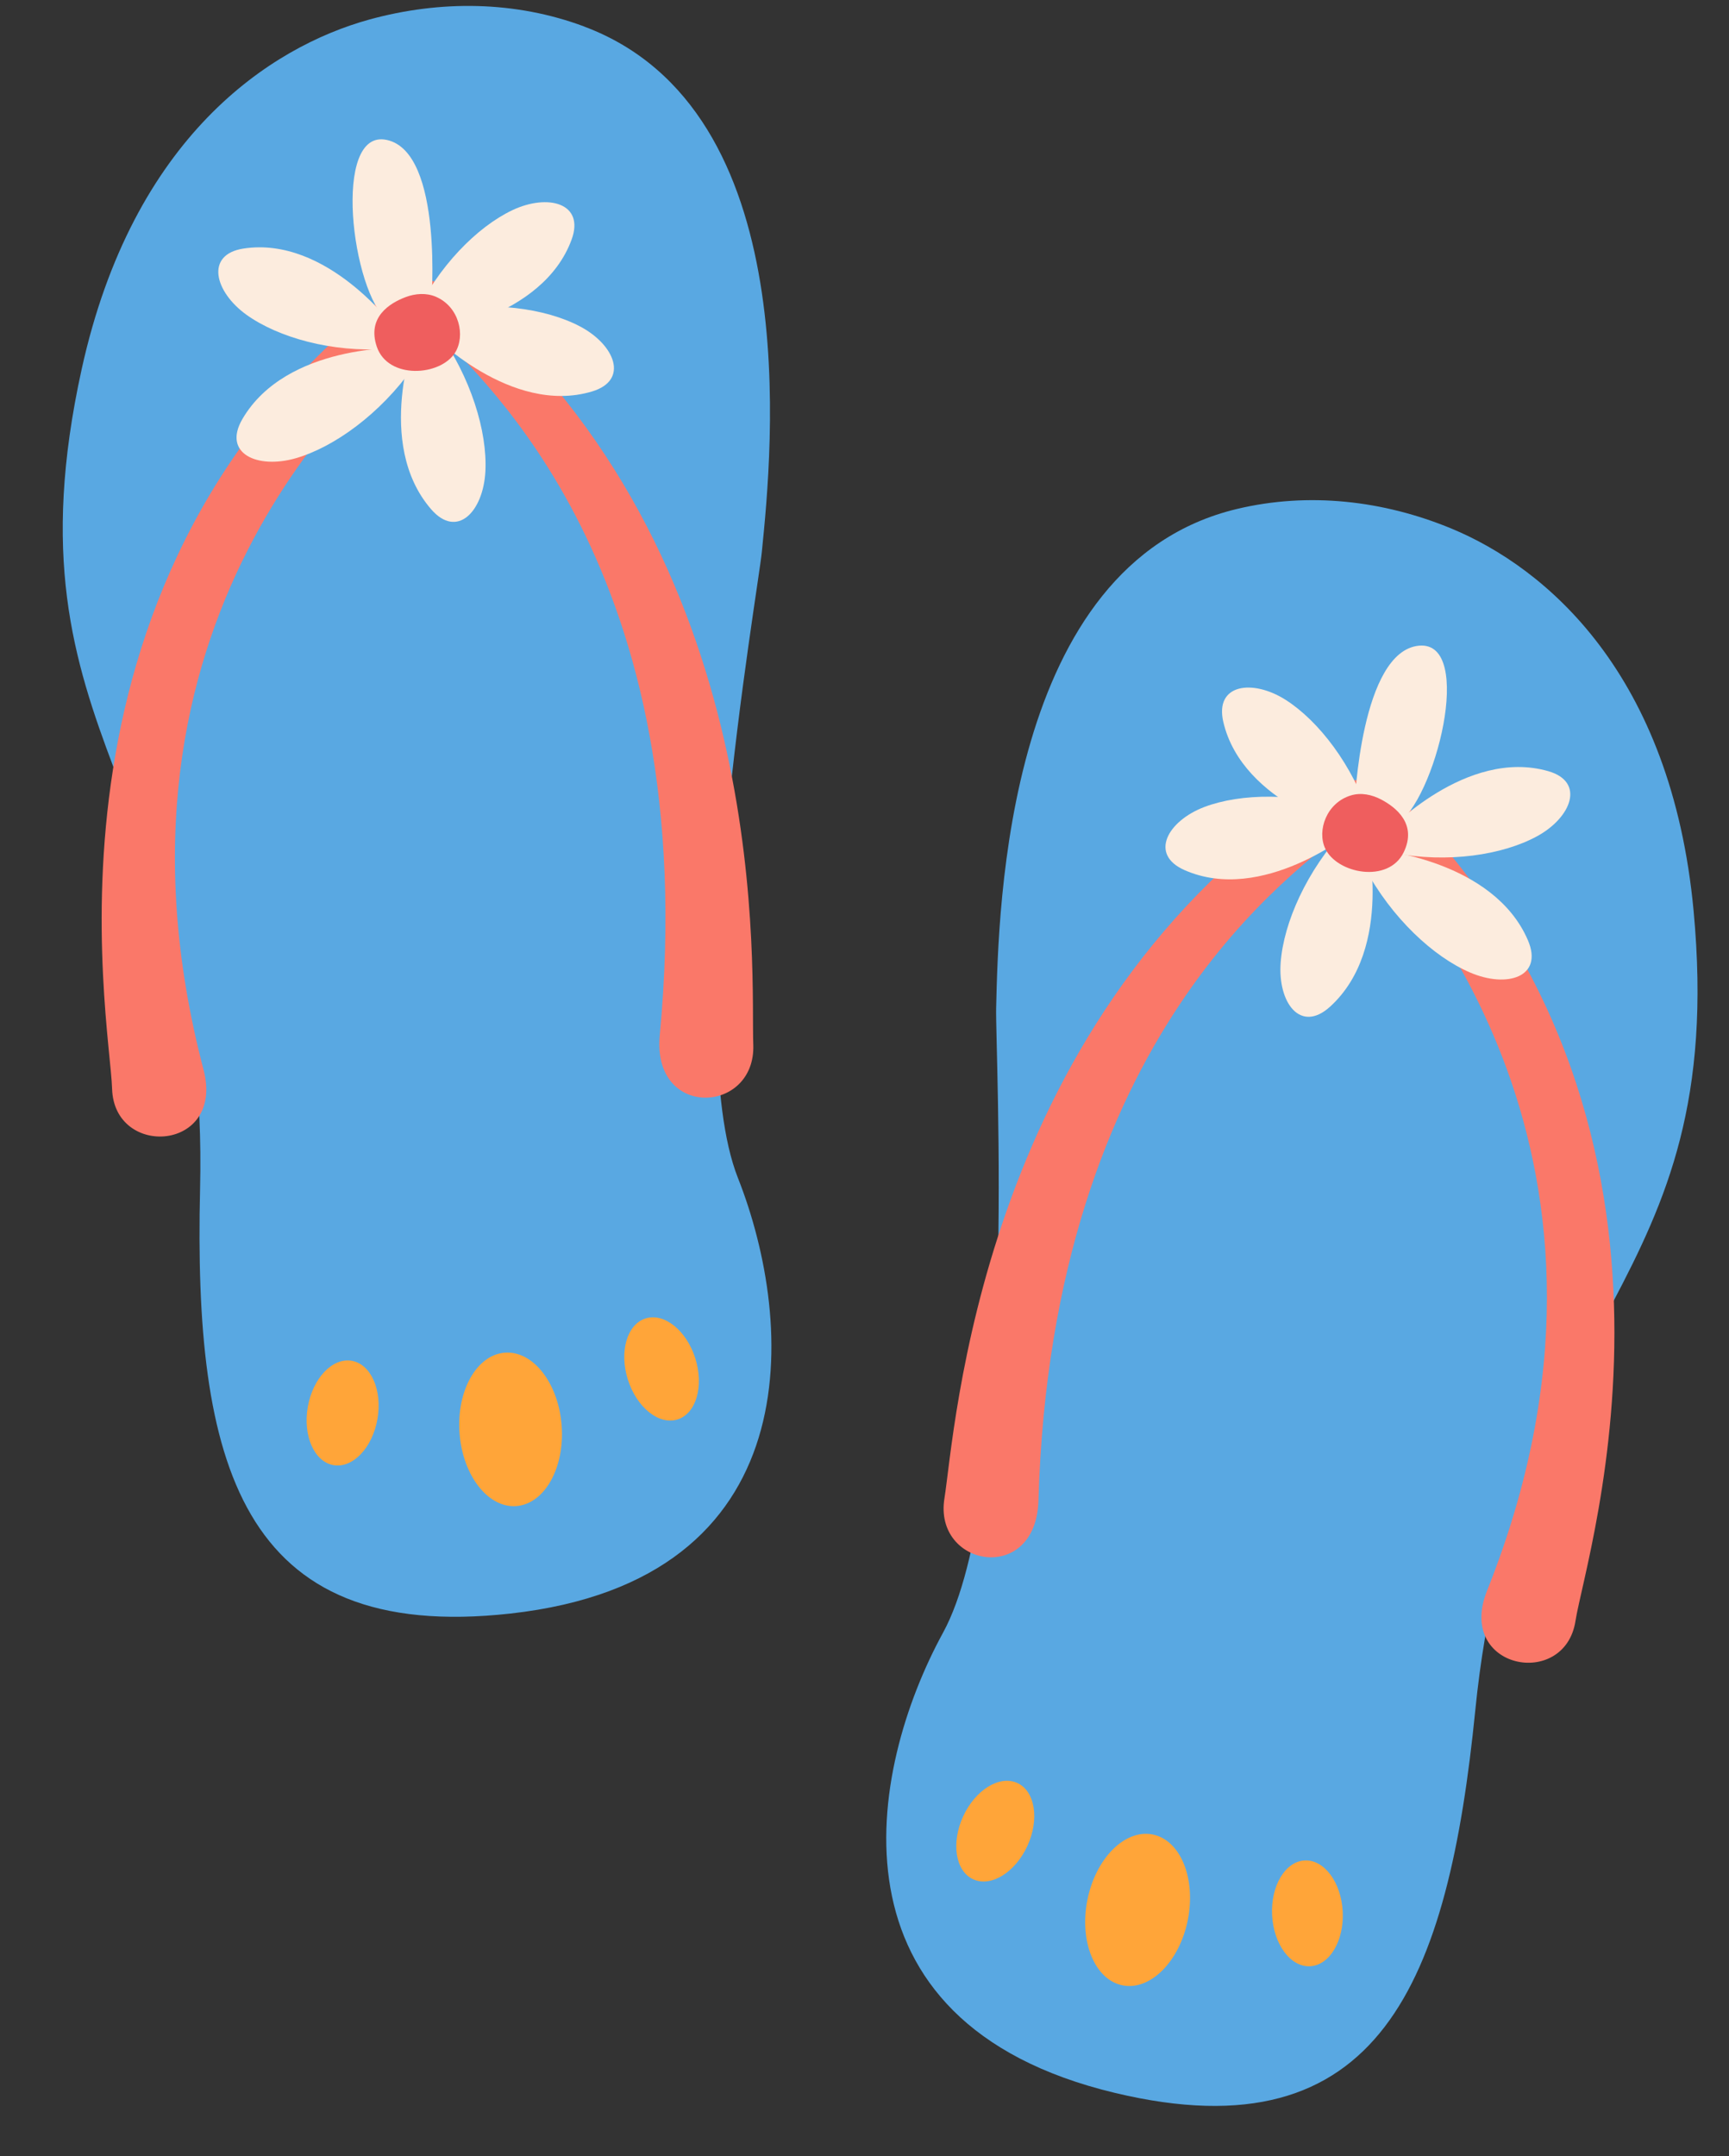
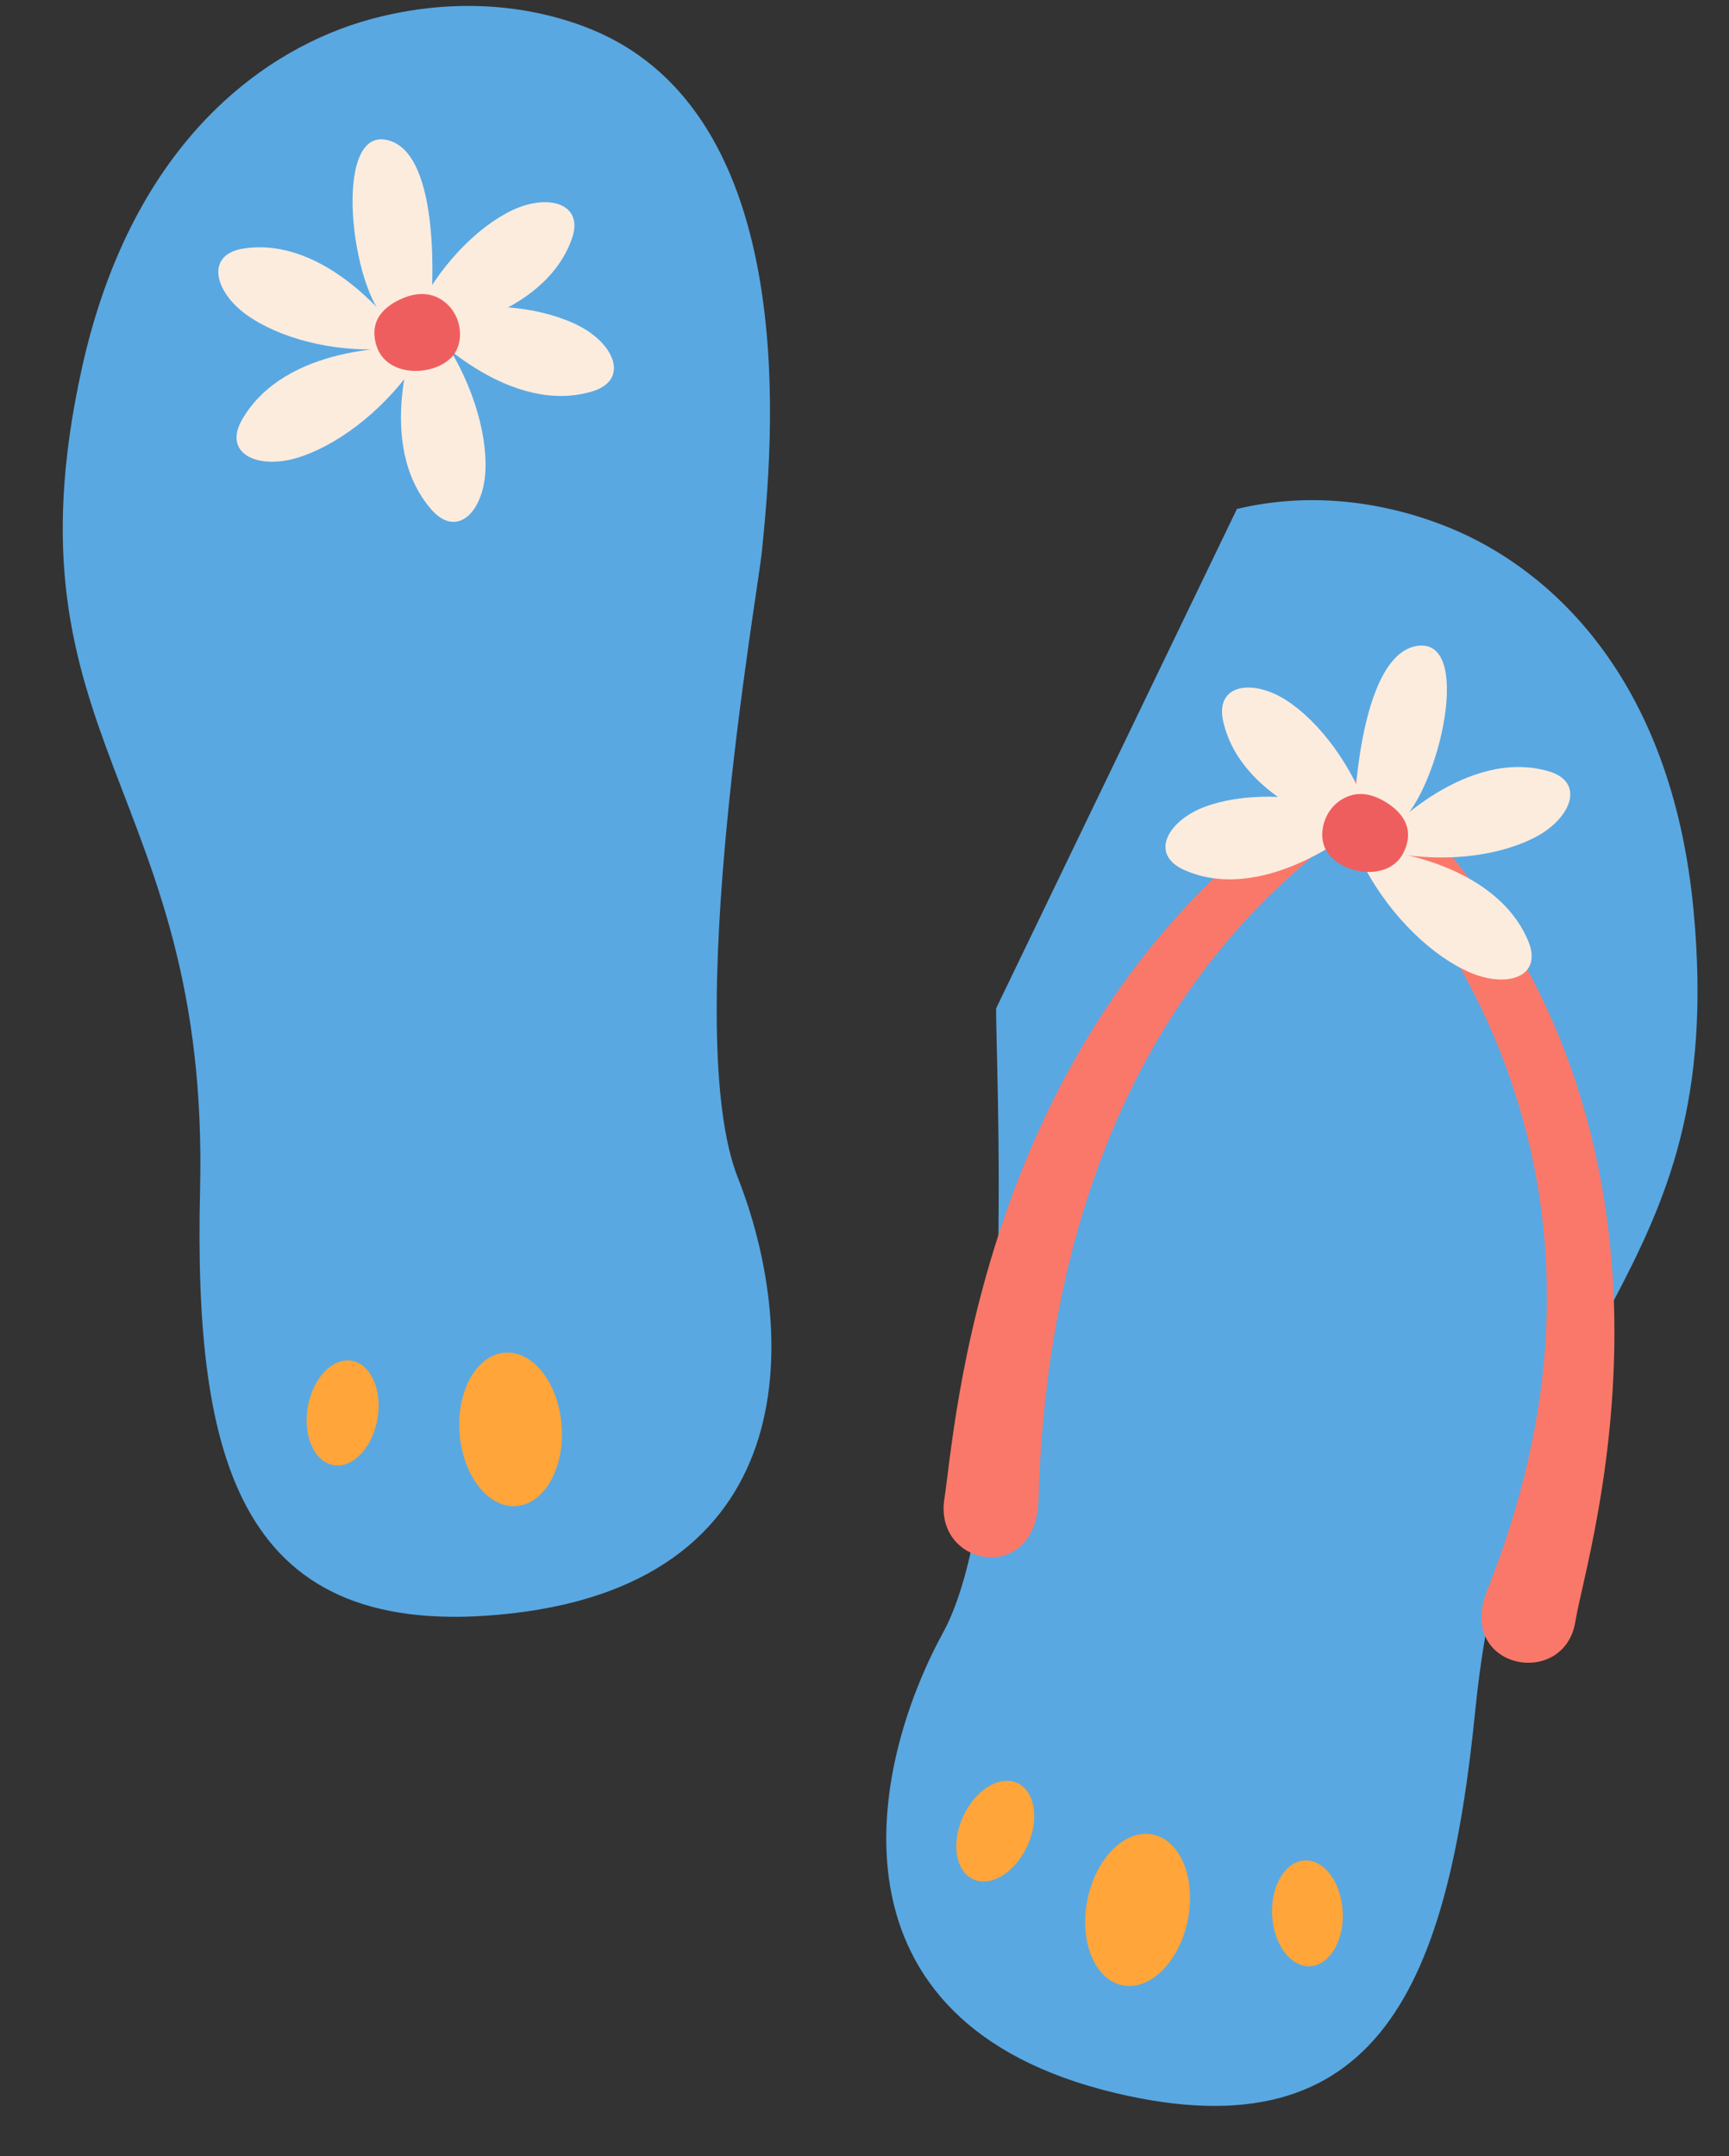
<svg xmlns="http://www.w3.org/2000/svg" fill="none" height="1054.7" preserveAspectRatio="xMidYMid meet" style="fill: none" version="1" viewBox="-30.7 -2.9 846.1 1054.7" width="846.1" zoomAndPan="magnify">
  <rect x="-30.7" y="-2.9" width="846.1" height="1054.7" fill="#333333" stroke="none" />
  <g id="change1_1">
    <path d="M255.236 10.085C221.415 -2.559 184.724 -2.87 149.972 6.672C101.49 20.091 34.314 63.919 9.259 177.715C-30.691 359.464 71.858 382.503 67.204 578.757C64.101 711.946 86.286 801.153 219.165 786.337C366.395 769.892 358.56 644.537 330.402 573.25C302.244 501.962 340.098 287.478 342.115 267C347.08 217.665 364.068 50.809 255.158 10.085H255.236Z" fill="#59a8e2" />
  </g>
  <g id="change2_1">
    <path d="M221.952 733.779C235.752 732.754 245.69 715.125 244.15 694.404C242.611 673.683 230.176 657.717 216.376 658.742C202.576 659.768 192.637 677.397 194.177 698.117C195.717 718.838 208.152 734.805 221.952 733.779Z" fill="#ffa539" />
  </g>
  <g id="change2_2">
-     <path d="M300.881 691.396C309.988 688.507 313.862 675.108 309.535 661.469C305.209 647.83 294.32 639.115 285.213 642.004C276.107 644.893 272.232 658.291 276.559 671.93C280.885 685.569 291.775 694.284 300.881 691.396Z" fill="#ffa539" />
-   </g>
+     </g>
  <g id="change2_3">
    <path d="M154.003 691.231C156.48 677.138 150.861 664.373 141.452 662.719C132.042 661.065 122.407 671.148 119.929 685.241C117.452 699.334 123.071 712.1 132.48 713.754C141.89 715.408 151.526 705.324 154.003 691.231Z" fill="#ffa539" />
  </g>
  <g id="change3_1">
-     <path d="M163.003 137.843C163.003 137.843 163.779 137.378 164.167 137.222C170.605 132.956 173.088 133.266 180.302 134.43C184.956 135.206 190.076 137.921 194.342 140.791C194.73 141.024 195.118 141.179 195.506 141.411C196.049 141.877 196.592 142.342 197.212 142.73C200.082 144.825 202.332 146.686 203.418 147.695C349.406 278.402 336.607 475.431 337.926 508.011C339.245 542.142 288.28 544.703 292.159 503.512C313.724 275.376 203.883 182.059 183.094 159.175C181.31 157.158 178.285 157.003 176.19 158.787C148.265 182.834 11.275 300.82 68.91 520.345C79.382 560.294 25.16 563.863 24.152 529.654C23.221 495.988 -20.064 277.315 163.081 137.921L163.003 137.843Z" fill="#fa7869" />
-   </g>
+     </g>
  <g id="change4_1">
    <path d="M180.302 146.3C180.302 146.3 186.586 71.599 158.583 65.548C131.588 59.653 141.284 140.171 159.203 154.289L180.38 146.377L180.302 146.3Z" fill="#fcecde" />
  </g>
  <g id="change4_2">
    <path d="M162.693 157.78C162.693 157.78 129.493 112.323 88.38 118.684C69.608 121.632 74.262 139.783 89.854 151.031C105.446 162.201 131.588 169.571 158.582 167.787L162.693 157.78Z" fill="#fcecde" />
  </g>
  <g id="change4_3">
    <path d="M166.34 167.244C166.34 167.244 109.48 165.15 87.915 202.074C78.064 218.984 95.284 226.664 114.057 221.234C132.829 215.804 155.402 199.514 171.459 176.785L166.34 167.244Z" fill="#fcecde" />
  </g>
  <g id="change4_4">
    <path d="M178.906 160.341C178.906 160.341 234.757 153.282 249.03 114.263C255.546 96.422 237.394 91.69 220.018 99.913C202.72 108.135 183.638 127.451 172.08 151.963L178.828 160.418L178.906 160.341Z" fill="#fcecde" />
  </g>
  <g id="change4_5">
    <path d="M180.069 160.029C180.069 160.029 219.165 200.521 259.036 188.576C277.266 183.068 270.129 165.692 253.141 156.772C236.231 147.851 209.314 144.127 182.785 149.557L180.069 160.029Z" fill="#fcecde" />
  </g>
  <g id="change4_6">
    <path d="M172.7 160.651C172.7 160.651 152.299 213.787 180.225 246.134C193.024 260.95 205.823 247.22 206.831 227.672C207.84 208.124 199.695 181.518 183.482 158.945L172.778 160.651H172.7Z" fill="#fcecde" />
  </g>
  <g id="change5_1">
    <path d="M182.629 142.267C177.975 140.25 172.545 140.638 167.813 142.422C159.979 145.369 148.808 152.273 153.695 166.701C159.203 182.836 184.801 181.13 192.015 169.572C197.135 161.349 194.11 147.231 182.629 142.267Z" fill="#ef5e5e" />
  </g>
  <g id="change1_2">
-     <path d="M574.595 246.055C609.657 237.677 646.193 241.866 679.471 255.596C725.936 274.833 787.217 326.651 798.077 442.619C815.375 627.859 710.809 638.176 691.262 833.499C677.997 966.068 644.952 1051.86 514.943 1020.83C370.816 986.392 394.01 862.976 430.778 795.722C467.547 728.468 456.299 510.882 456.765 490.326C457.928 440.758 461.574 273.049 574.595 246.055Z" fill="#59a8e2" />
+     <path d="M574.595 246.055C609.657 237.677 646.193 241.866 679.471 255.596C725.936 274.833 787.217 326.651 798.077 442.619C815.375 627.859 710.809 638.176 691.262 833.499C677.997 966.068 644.952 1051.86 514.943 1020.83C370.816 986.392 394.01 862.976 430.778 795.722C467.547 728.468 456.299 510.882 456.765 490.326Z" fill="#59a8e2" />
  </g>
  <g id="change2_4">
    <path d="M550.564 936.224C554.639 915.85 546.943 897.133 533.374 894.419C519.805 891.706 505.502 906.022 501.427 926.397C497.352 946.771 505.048 965.488 518.617 968.202C532.186 970.916 546.489 956.599 550.564 936.224Z" fill="#ffa539" />
  </g>
  <g id="change2_5">
    <path d="M472.063 900.003C478.033 886.999 475.834 873.225 467.152 869.239C458.469 865.253 446.591 872.564 440.621 885.568C434.651 898.572 436.849 912.345 445.532 916.331C454.214 920.317 466.092 913.007 472.063 900.003Z" fill="#ffa539" />
  </g>
  <g id="change2_6">
    <path d="M610.405 958.867C619.946 958.382 627.092 946.404 626.366 932.113C625.639 917.822 617.316 906.631 607.774 907.116C598.233 907.601 591.087 919.579 591.813 933.869C592.54 948.16 600.864 959.352 610.405 958.867Z" fill="#ffa539" />
  </g>
  <g id="change3_2">
    <path d="M650.459 384.132C650.459 384.132 649.761 383.588 649.373 383.356C643.478 378.391 640.996 378.314 633.704 378.624C628.972 378.779 623.542 380.874 618.966 383.201C618.578 383.356 618.113 383.434 617.725 383.666C617.104 384.054 616.561 384.442 615.94 384.752C612.837 386.459 610.355 388.088 609.192 388.941C448.232 500.643 436.674 697.829 431.477 729.943C425.969 763.686 476.235 772.529 477.476 731.106C484.07 502.117 604.615 422.917 628.041 402.748C630.058 400.964 633.084 401.198 634.945 403.214C659.69 430.519 781.166 564.484 697.002 775.166C681.643 813.564 735.089 823.726 740.287 789.905C745.406 756.627 815.22 544.936 650.615 384.054L650.459 384.132Z" fill="#fa7869" />
  </g>
  <g id="change4_7">
    <path d="M632.23 390.416C632.23 390.416 635.178 315.56 663.724 312.923C691.262 310.44 671.714 389.097 652.243 400.888L632.23 390.416Z" fill="#fcecde" />
  </g>
  <g id="change4_8">
    <path d="M648.288 403.914C648.288 403.914 686.84 362.879 726.866 374.282C745.173 379.479 738.27 397.01 721.437 406.163C704.604 415.317 677.764 419.428 651.158 414.309L648.288 403.914Z" fill="#fcecde" />
  </g>
  <g id="change4_9">
    <path d="M643.478 412.834C643.478 412.834 700.182 417.798 717.015 457.049C724.695 475.046 706.698 480.553 688.702 472.796C670.783 465.117 650.382 446.19 637.194 421.6L643.478 412.757V412.834Z" fill="#fcecde" />
  </g>
  <g id="change4_10">
    <path d="M631.92 404.534C631.92 404.534 577.31 390.726 567.924 350.157C563.657 331.617 582.274 329.135 598.487 339.452C614.621 349.769 631.222 371.256 639.677 397.009L631.92 404.534Z" fill="#fcecde" />
  </g>
  <g id="change4_11">
    <path d="M630.756 404.068C630.756 404.068 587.006 439.518 548.919 422.685C531.543 415.005 540.696 398.638 558.693 391.812C576.611 385.063 603.761 384.675 629.437 393.363L630.834 404.068H630.756Z" fill="#fcecde" />
  </g>
  <g id="change4_12">
-     <path d="M638.048 405.62C638.048 405.62 651.778 460.85 620.129 489.551C605.623 502.661 594.53 487.457 596.004 467.909C597.478 448.361 608.726 422.996 627.653 402.594L638.048 405.62Z" fill="#fcecde" />
-   </g>
+     </g>
  <g id="change5_2">
    <path d="M630.446 386.149C635.333 384.676 640.608 385.762 645.185 388.166C652.554 392.045 662.871 400.267 656.2 413.997C648.753 429.356 623.542 424.469 617.802 412.135C613.691 403.37 618.423 389.718 630.446 386.149Z" fill="#ef5e5e" />
  </g>
</svg>